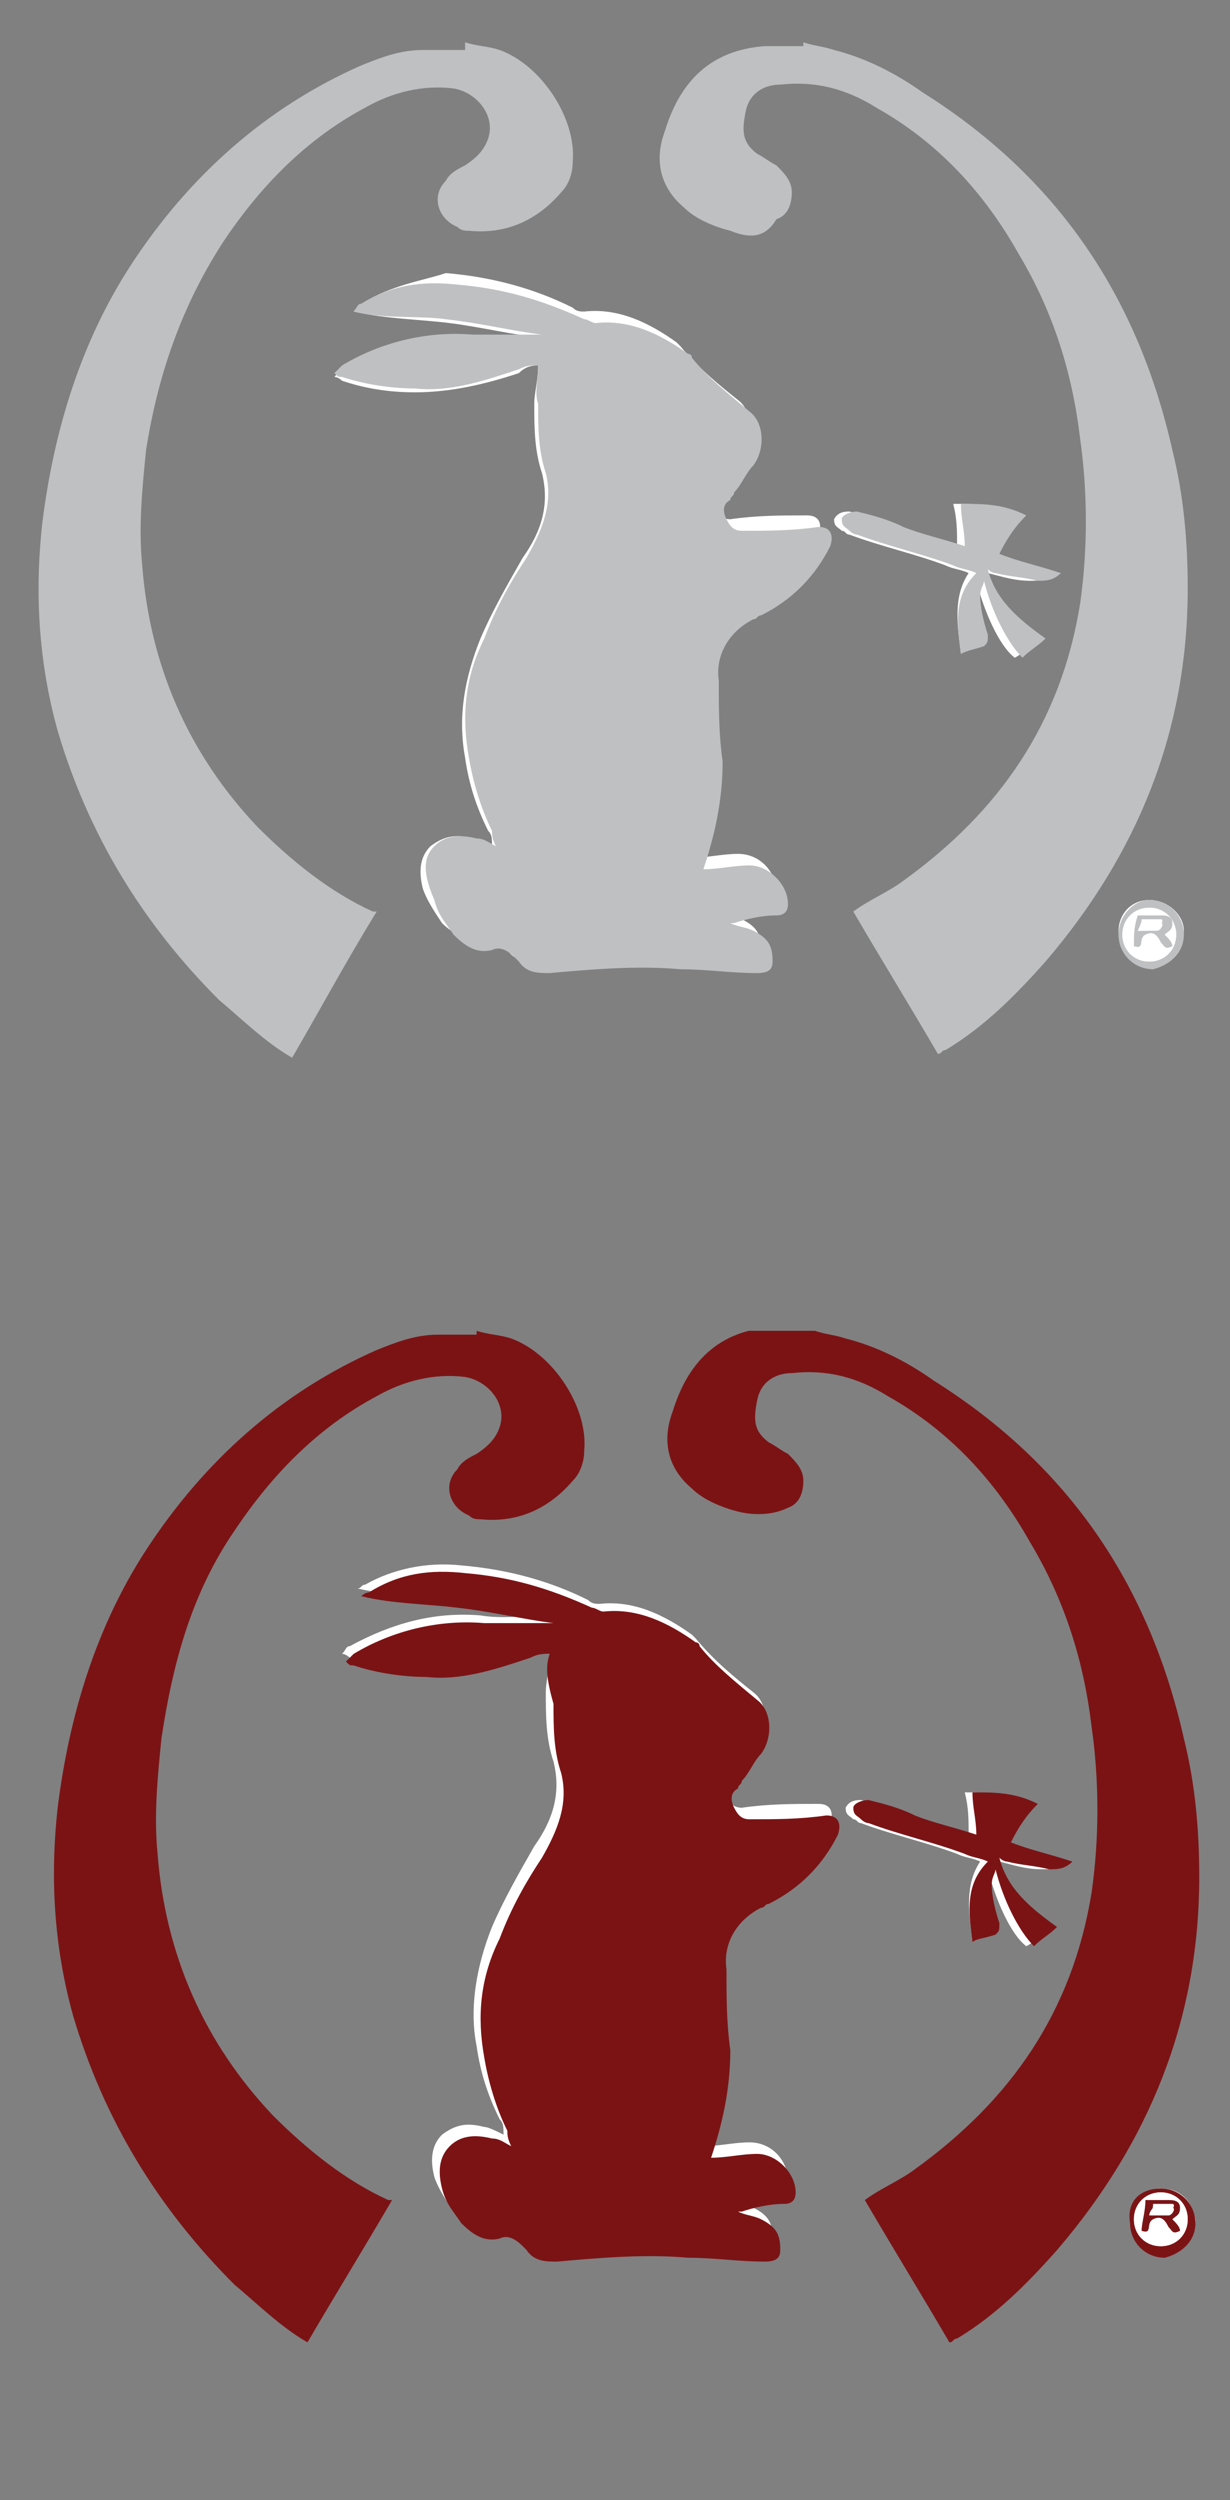
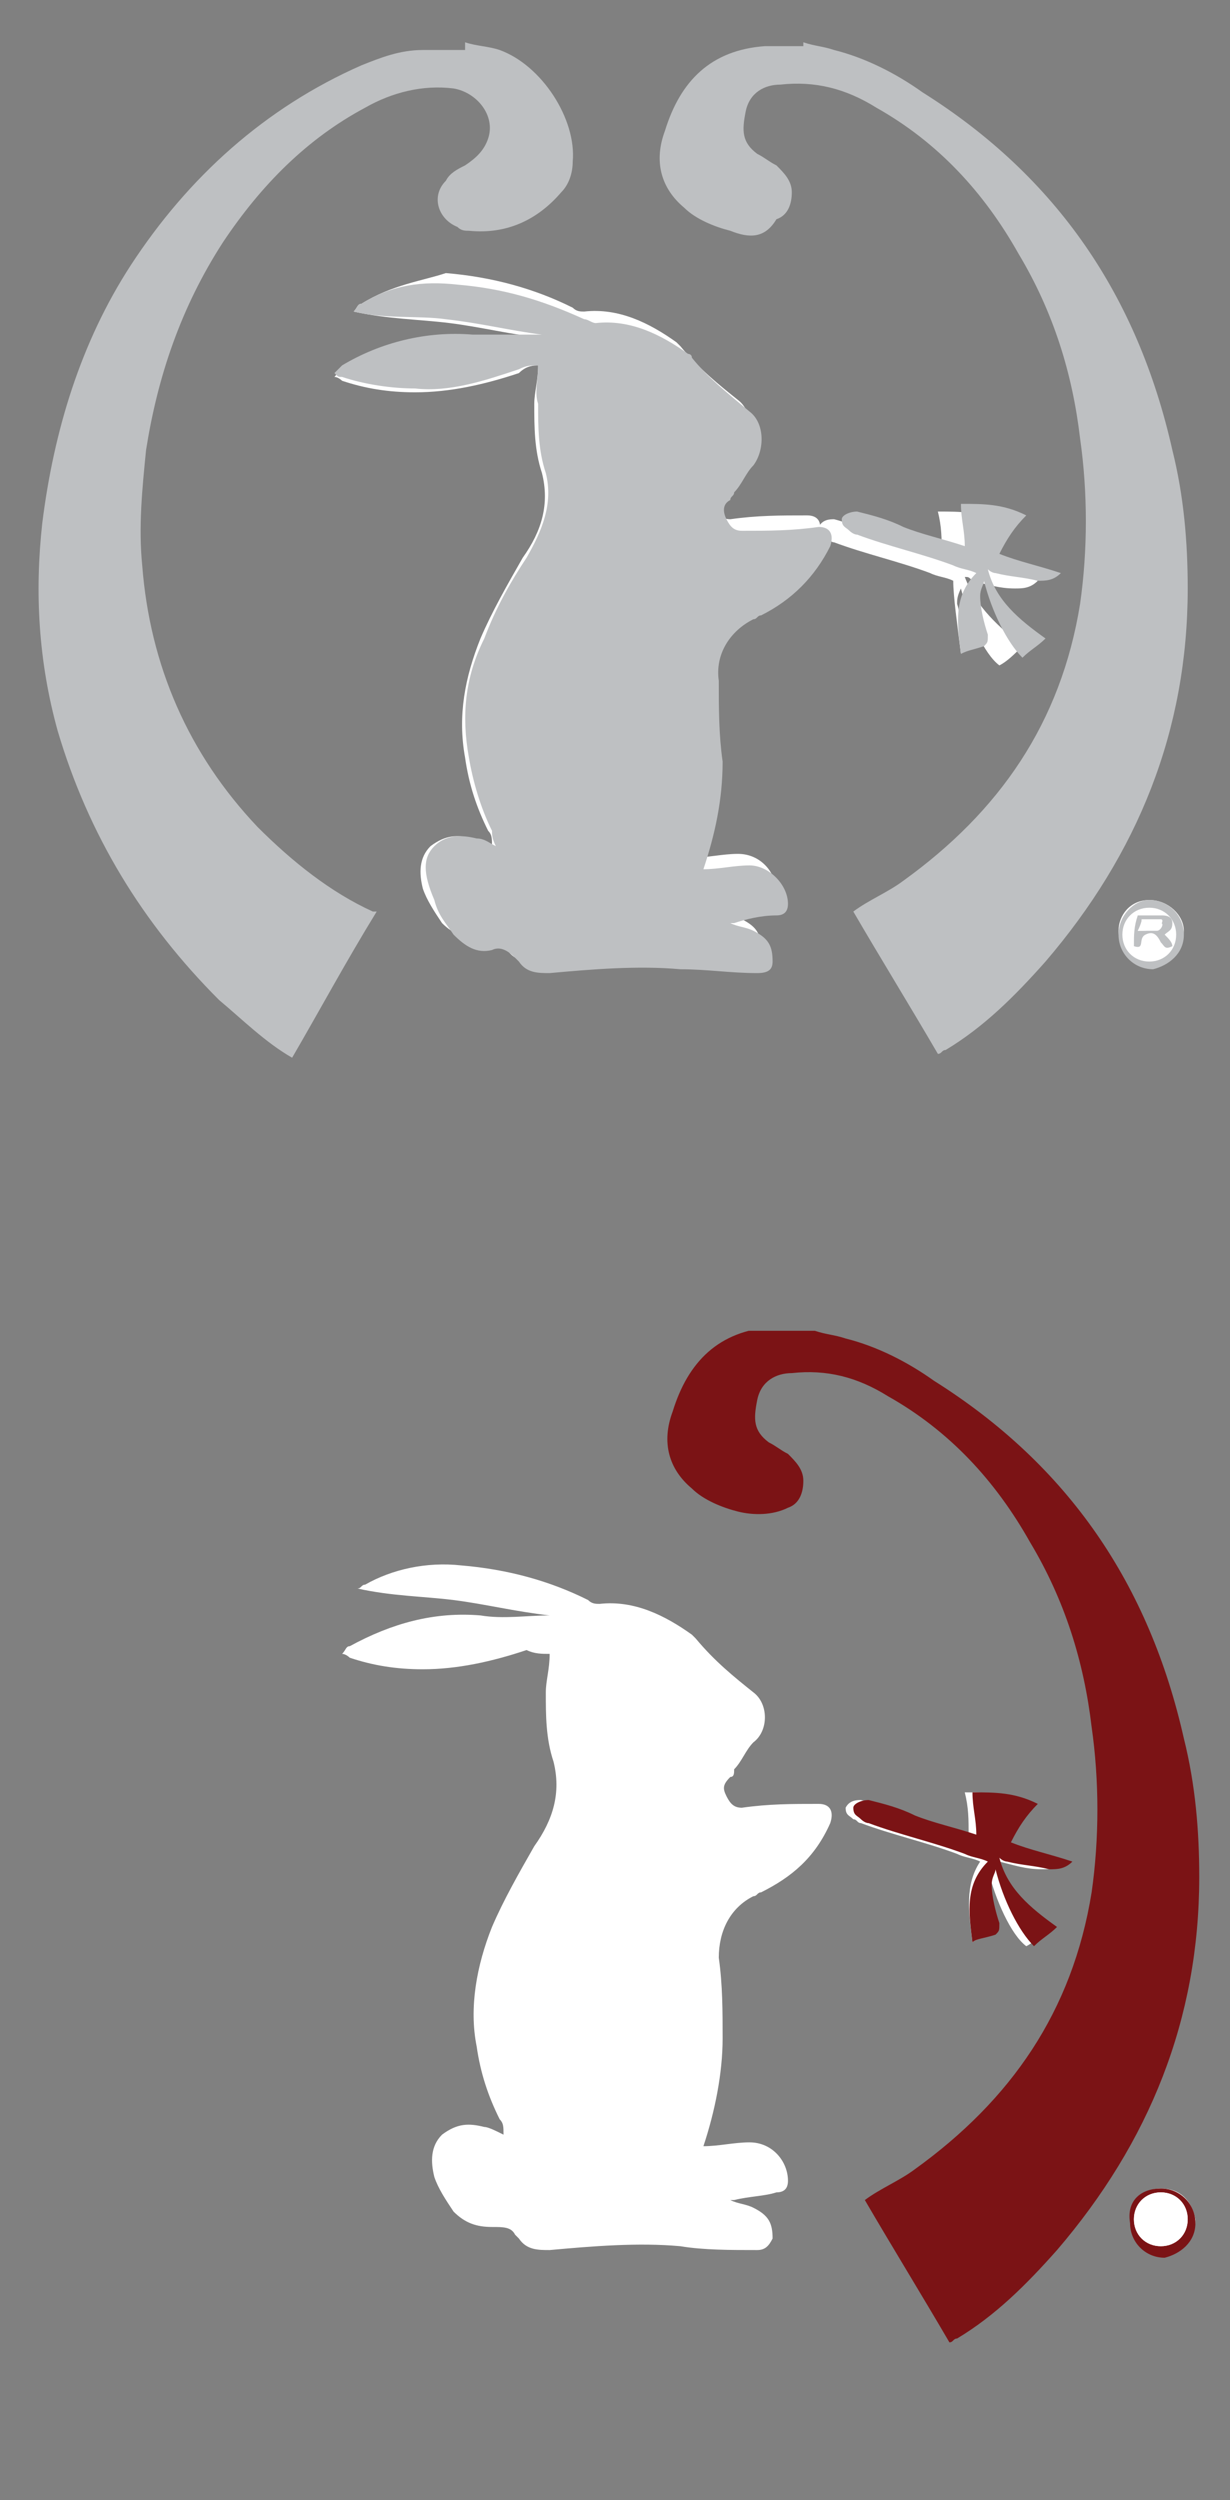
<svg xmlns="http://www.w3.org/2000/svg" xmlns:xlink="http://www.w3.org/1999/xlink" version="1.1" id="Layer_1" x="0px" y="0px" width="32px" height="65px" viewBox="0 0 32 65" enable-background="new 0 0 32 65" xml:space="preserve">
  <rect x="0" y="0" width="32" height="65" fill="#808080" stroke="none" />
  <g>
    <defs>
      <rect id="SVGID_1_" x="1" y="1.1" width="30" height="26.4" />
    </defs>
    <clipPath id="SVGID_2_">
      <use xlink:href="#SVGID_1_" overflow="visible" />
    </clipPath>
-     <path clip-path="url(#SVGID_2_)" fill="#FFFFFF" d="M29.9,23.4c-0.5,0-0.8,0.4-0.8,0.8c0,0.5,0.4,0.9,0.9,0.9   c0.5,0,0.8-0.4,0.8-0.9C30.8,23.8,30.4,23.4,29.9,23.4 M25,17c0.1-0.1,0.3-0.1,0.4-0.2c0.1-0.1,0.1-0.2,0.1-0.3   c-0.1-0.3-0.1-0.7-0.2-1c0-0.1,0-0.2,0.1-0.4c0.2,0.8,0.6,1.7,1,2c0.2-0.1,0.4-0.3,0.6-0.5c-0.6-0.5-1.2-1-1.5-1.8   c0.1,0,0.1,0,0.2,0.1c0.4,0.1,0.7,0.2,1.1,0.2c0.2,0,0.4,0,0.6-0.2c-0.6-0.2-1.1-0.4-1.6-0.5c0.2-0.3,0.5-0.6,0.7-1   c-0.6-0.3-1.1-0.3-1.7-0.3c0.1,0.4,0.1,0.7,0.1,1.1c-0.6-0.2-1.1-0.3-1.6-0.5c-0.4-0.1-0.8-0.3-1.2-0.4c-0.1,0-0.3,0-0.4,0.2   c0,0.2,0.1,0.2,0.2,0.3c0.1,0,0.1,0.1,0.2,0.1c0.8,0.3,1.7,0.5,2.5,0.8c0.2,0.1,0.4,0.1,0.6,0.2C24.8,15.5,24.9,16.2,25,17 M14,9.5   c0,0.4-0.1,0.7-0.1,1c0,0.6,0,1.2,0.2,1.8c0.2,0.8,0,1.5-0.5,2.2c-0.4,0.7-0.8,1.4-1.1,2.1c-0.4,1-0.6,2-0.4,3.1   c0.1,0.7,0.3,1.3,0.6,1.9c0.1,0.1,0.1,0.2,0.1,0.4c-0.2-0.1-0.4-0.2-0.5-0.2c-0.4-0.1-0.7-0.1-1.1,0.2c-0.3,0.3-0.3,0.7-0.2,1.1   c0.1,0.3,0.3,0.6,0.5,0.9c0.3,0.3,0.6,0.4,1,0.4c0.3,0,0.5,0,0.6,0.2c0,0,0.1,0.1,0.1,0.1c0.2,0.3,0.5,0.3,0.8,0.3   c1.1-0.1,2.3-0.2,3.4-0.1c0.6,0.1,1.3,0.1,2,0.1c0.2,0,0.3-0.1,0.4-0.3c0-0.4-0.1-0.6-0.5-0.8c-0.2-0.1-0.4-0.1-0.6-0.2   c0,0,0.1,0,0.1,0c0.4-0.1,0.8-0.1,1.1-0.2c0.2,0,0.3-0.1,0.3-0.3c0-0.5-0.4-1-1-1c-0.4,0-0.8,0.1-1.2,0.1c0,0,0,0,0,0   c0.3-0.9,0.5-1.9,0.5-2.8c0-0.7,0-1.4-0.1-2.1c0-0.7,0.3-1.3,0.9-1.6c0.1,0,0.1-0.1,0.2-0.1c0.8-0.4,1.4-0.9,1.8-1.8   c0.1-0.3,0-0.5-0.3-0.5c-0.7,0-1.3,0-2,0.1c-0.2,0-0.3-0.1-0.4-0.3c-0.1-0.2-0.1-0.3,0.1-0.5c0.1,0,0.1-0.1,0.1-0.2   c0.2-0.2,0.3-0.5,0.5-0.7c0.3-0.4,0.3-1.1-0.1-1.4c-0.5-0.4-1-0.8-1.5-1.4c0,0,0,0-0.1-0.1c-0.7-0.5-1.5-0.9-2.4-0.8   c-0.1,0-0.2,0-0.3-0.1c-1-0.5-2.1-0.8-3.3-0.9C11,7.3,10.2,7.4,9.4,7.9C9.3,7.9,9.3,8,9.2,8.1c0.9,0.2,1.7,0.2,2.5,0.3   c0.8,0.1,1.6,0.3,2.5,0.4c-0.6,0-1.2,0.1-1.8,0C11.1,8.7,10,9,8.9,9.6c-0.1,0-0.1,0.1-0.2,0.2c0.1,0,0.2,0.1,0.2,0.1   c0.6,0.2,1.2,0.3,1.9,0.3c0.9,0,1.8-0.2,2.7-0.5C13.7,9.5,13.9,9.5,14,9.5" />
+     <path clip-path="url(#SVGID_2_)" fill="#FFFFFF" d="M29.9,23.4c-0.5,0-0.8,0.4-0.8,0.8c0,0.5,0.4,0.9,0.9,0.9   c0.5,0,0.8-0.4,0.8-0.9C30.8,23.8,30.4,23.4,29.9,23.4 M25,17c0.1-0.1,0.1-0.2,0.1-0.3   c-0.1-0.3-0.1-0.7-0.2-1c0-0.1,0-0.2,0.1-0.4c0.2,0.8,0.6,1.7,1,2c0.2-0.1,0.4-0.3,0.6-0.5c-0.6-0.5-1.2-1-1.5-1.8   c0.1,0,0.1,0,0.2,0.1c0.4,0.1,0.7,0.2,1.1,0.2c0.2,0,0.4,0,0.6-0.2c-0.6-0.2-1.1-0.4-1.6-0.5c0.2-0.3,0.5-0.6,0.7-1   c-0.6-0.3-1.1-0.3-1.7-0.3c0.1,0.4,0.1,0.7,0.1,1.1c-0.6-0.2-1.1-0.3-1.6-0.5c-0.4-0.1-0.8-0.3-1.2-0.4c-0.1,0-0.3,0-0.4,0.2   c0,0.2,0.1,0.2,0.2,0.3c0.1,0,0.1,0.1,0.2,0.1c0.8,0.3,1.7,0.5,2.5,0.8c0.2,0.1,0.4,0.1,0.6,0.2C24.8,15.5,24.9,16.2,25,17 M14,9.5   c0,0.4-0.1,0.7-0.1,1c0,0.6,0,1.2,0.2,1.8c0.2,0.8,0,1.5-0.5,2.2c-0.4,0.7-0.8,1.4-1.1,2.1c-0.4,1-0.6,2-0.4,3.1   c0.1,0.7,0.3,1.3,0.6,1.9c0.1,0.1,0.1,0.2,0.1,0.4c-0.2-0.1-0.4-0.2-0.5-0.2c-0.4-0.1-0.7-0.1-1.1,0.2c-0.3,0.3-0.3,0.7-0.2,1.1   c0.1,0.3,0.3,0.6,0.5,0.9c0.3,0.3,0.6,0.4,1,0.4c0.3,0,0.5,0,0.6,0.2c0,0,0.1,0.1,0.1,0.1c0.2,0.3,0.5,0.3,0.8,0.3   c1.1-0.1,2.3-0.2,3.4-0.1c0.6,0.1,1.3,0.1,2,0.1c0.2,0,0.3-0.1,0.4-0.3c0-0.4-0.1-0.6-0.5-0.8c-0.2-0.1-0.4-0.1-0.6-0.2   c0,0,0.1,0,0.1,0c0.4-0.1,0.8-0.1,1.1-0.2c0.2,0,0.3-0.1,0.3-0.3c0-0.5-0.4-1-1-1c-0.4,0-0.8,0.1-1.2,0.1c0,0,0,0,0,0   c0.3-0.9,0.5-1.9,0.5-2.8c0-0.7,0-1.4-0.1-2.1c0-0.7,0.3-1.3,0.9-1.6c0.1,0,0.1-0.1,0.2-0.1c0.8-0.4,1.4-0.9,1.8-1.8   c0.1-0.3,0-0.5-0.3-0.5c-0.7,0-1.3,0-2,0.1c-0.2,0-0.3-0.1-0.4-0.3c-0.1-0.2-0.1-0.3,0.1-0.5c0.1,0,0.1-0.1,0.1-0.2   c0.2-0.2,0.3-0.5,0.5-0.7c0.3-0.4,0.3-1.1-0.1-1.4c-0.5-0.4-1-0.8-1.5-1.4c0,0,0,0-0.1-0.1c-0.7-0.5-1.5-0.9-2.4-0.8   c-0.1,0-0.2,0-0.3-0.1c-1-0.5-2.1-0.8-3.3-0.9C11,7.3,10.2,7.4,9.4,7.9C9.3,7.9,9.3,8,9.2,8.1c0.9,0.2,1.7,0.2,2.5,0.3   c0.8,0.1,1.6,0.3,2.5,0.4c-0.6,0-1.2,0.1-1.8,0C11.1,8.7,10,9,8.9,9.6c-0.1,0-0.1,0.1-0.2,0.2c0.1,0,0.2,0.1,0.2,0.1   c0.6,0.2,1.2,0.3,1.9,0.3c0.9,0,1.8-0.2,2.7-0.5C13.7,9.5,13.9,9.5,14,9.5" />
    <path clip-path="url(#SVGID_2_)" fill="#BEC0C2" d="M20.9,1.1c0.3,0.1,0.5,0.1,0.8,0.2c0.8,0.2,1.6,0.6,2.3,1.1   c3.5,2.2,5.6,5.3,6.5,9.3c0.3,1.2,0.4,2.4,0.4,3.6c0,3.7-1.3,6.9-3.7,9.7c-0.8,0.9-1.6,1.7-2.6,2.3c-0.1,0-0.1,0.1-0.2,0.1   c0,0,0,0,0,0c-0.7-1.2-1.5-2.5-2.2-3.7c0.4-0.3,0.9-0.5,1.3-0.8c2.5-1.8,4.1-4.1,4.6-7.2c0.2-1.4,0.2-2.9,0-4.3   c-0.2-1.7-0.7-3.3-1.6-4.8c-0.9-1.6-2.1-2.9-3.7-3.8c-0.8-0.5-1.6-0.7-2.5-0.6c-0.4,0-0.8,0.2-0.9,0.7c-0.1,0.5-0.1,0.8,0.3,1.1   c0.2,0.1,0.3,0.2,0.5,0.3c0.2,0.2,0.4,0.4,0.4,0.7c0,0.3-0.1,0.6-0.4,0.7C19.9,6.2,19.5,6.2,19,6c-0.4-0.1-0.9-0.3-1.2-0.6   c-0.6-0.5-0.8-1.2-0.5-2c0.4-1.3,1.2-2.1,2.6-2.2c0,0,0,0,0.1,0H20.9z" />
    <path clip-path="url(#SVGID_2_)" fill="#BEC0C2" d="M12.1,1.1c0.3,0.1,0.6,0.1,0.9,0.2c1.1,0.4,2,1.8,1.9,2.9   c0,0.3-0.1,0.6-0.3,0.8c-0.6,0.7-1.4,1.1-2.4,1c-0.1,0-0.2,0-0.3-0.1c-0.5-0.2-0.7-0.8-0.3-1.2c0.1-0.2,0.3-0.3,0.5-0.4   c0.3-0.2,0.5-0.4,0.6-0.7c0.2-0.6-0.3-1.2-0.9-1.3c-0.8-0.1-1.6,0.1-2.3,0.5c-1.5,0.8-2.7,2-3.7,3.5C4.7,8,4.1,9.8,3.8,11.7   c-0.1,1-0.2,2-0.1,3c0.2,2.6,1.2,4.9,3,6.8c0.9,0.9,1.9,1.7,3,2.2c0,0,0,0,0.1,0C9,25,8.3,26.3,7.6,27.5c-0.7-0.4-1.3-1-1.9-1.5   c-2-2-3.4-4.3-4.2-7c-0.5-1.8-0.6-3.6-0.4-5.4c0.3-2.4,1-4.7,2.3-6.7c1.5-2.3,3.5-4.1,6-5.2c0.5-0.2,1-0.4,1.6-0.4c0,0,0.1,0,0.1,0   H12.1z" />
    <path clip-path="url(#SVGID_2_)" fill="#BEC0C2" d="M14,9.5c-0.2,0-0.3,0-0.5,0.1c-0.9,0.3-1.8,0.6-2.7,0.5c-0.6,0-1.3-0.1-1.9-0.3   c-0.1,0-0.1,0-0.2-0.1c0.1-0.1,0.1-0.1,0.2-0.2c1-0.6,2.2-0.9,3.4-0.8c0.6,0,1.2,0,1.8,0c-0.8-0.1-1.6-0.3-2.5-0.4   C10.9,8.2,10,8.3,9.2,8.1C9.3,8,9.3,7.9,9.4,7.9c0.8-0.5,1.6-0.6,2.5-0.5c1.2,0.1,2.2,0.4,3.3,0.9c0.1,0,0.2,0.1,0.3,0.1   c0.9-0.1,1.7,0.3,2.4,0.8c0,0,0.1,0,0.1,0.1c0.4,0.5,0.9,0.9,1.5,1.4c0.4,0.3,0.4,1,0.1,1.4c-0.2,0.2-0.3,0.5-0.5,0.7   c0,0.1-0.1,0.1-0.1,0.2c-0.2,0.1-0.2,0.3-0.1,0.5c0.1,0.2,0.2,0.3,0.4,0.3c0.7,0,1.3,0,2-0.1c0.3,0,0.4,0.2,0.3,0.5   c-0.4,0.8-1,1.4-1.8,1.8c-0.1,0-0.1,0.1-0.2,0.1c-0.6,0.3-1,0.9-0.9,1.6c0,0.7,0,1.4,0.1,2.1c0,1-0.2,1.9-0.5,2.8c0,0,0,0,0,0   c0.4,0,0.8-0.1,1.2-0.1c0.5,0,1,0.5,1,1c0,0.2-0.1,0.3-0.3,0.3c-0.4,0-0.8,0.1-1.1,0.2c0,0,0,0-0.1,0c0.2,0.1,0.4,0.1,0.6,0.2   c0.4,0.2,0.5,0.4,0.5,0.8c0,0.2-0.1,0.3-0.4,0.3c-0.7,0-1.3-0.1-2-0.1c-1.1-0.1-2.3,0-3.4,0.1c-0.3,0-0.6,0-0.8-0.3   c0,0-0.1-0.1-0.1-0.1c-0.2-0.2-0.4-0.3-0.6-0.2c-0.4,0.1-0.7-0.1-1-0.4c-0.2-0.3-0.4-0.5-0.5-0.9C11,22.7,11,22.3,11.3,22   c0.3-0.3,0.7-0.3,1.1-0.2c0.2,0,0.3,0.1,0.5,0.2c-0.1-0.2-0.1-0.3-0.1-0.4c-0.3-0.6-0.5-1.3-0.6-1.9c-0.2-1.1-0.1-2.1,0.4-3.1   c0.3-0.8,0.7-1.5,1.1-2.1c0.4-0.7,0.7-1.4,0.5-2.2c-0.2-0.6-0.2-1.2-0.2-1.8C13.9,10.2,14,9.9,14,9.5" />
    <path clip-path="url(#SVGID_2_)" fill="#BEC0C2" d="M25,17c-0.1-0.8-0.2-1.5,0.4-2.1c-0.2-0.1-0.4-0.1-0.6-0.2   c-0.8-0.3-1.7-0.5-2.5-0.8c-0.1,0-0.2-0.1-0.2-0.1c-0.1-0.1-0.2-0.1-0.2-0.3c0-0.1,0.2-0.2,0.4-0.2c0.4,0.1,0.8,0.2,1.2,0.4   c0.5,0.2,1,0.3,1.6,0.5c0-0.4-0.1-0.7-0.1-1.1c0.6,0,1.1,0,1.7,0.3c-0.3,0.3-0.5,0.6-0.7,1c0.5,0.2,1,0.3,1.6,0.5   c-0.2,0.2-0.4,0.2-0.6,0.2c-0.4-0.1-0.7-0.1-1.1-0.2c0,0-0.1,0-0.2-0.1c0.2,0.8,0.8,1.3,1.5,1.8c-0.2,0.2-0.4,0.3-0.6,0.5   c-0.4-0.4-0.8-1.2-1-2c0,0.1-0.1,0.2-0.1,0.4c0,0.3,0.1,0.7,0.2,1c0,0.2,0,0.2-0.1,0.3C25.3,16.9,25.2,16.9,25,17" />
    <path clip-path="url(#SVGID_2_)" fill="#BEC0C2" d="M29.9,25c0.4,0,0.7-0.3,0.7-0.7c0-0.4-0.3-0.7-0.7-0.7c-0.4,0-0.7,0.3-0.7,0.7   C29.2,24.7,29.5,25,29.9,25 M29.9,23.4c0.5,0,0.9,0.4,0.9,0.9c0,0.5-0.4,0.8-0.8,0.9c-0.5,0-0.9-0.4-0.9-0.9   C29.1,23.8,29.5,23.4,29.9,23.4" />
-     <path clip-path="url(#SVGID_2_)" fill="#FFFFFF" d="M29.6,23.8c0,0.3-0.1,0.5-0.1,0.8c0.3,0,0.1-0.3,0.3-0.3c0.2,0,0.3,0,0.4,0.2   c0.1,0.1,0.1,0.2,0.3,0.1c-0.1-0.1-0.2-0.2-0.2-0.3c0,0,0,0,0,0c0.1,0,0.2-0.1,0.2-0.3c0-0.2-0.2-0.2-0.3-0.2   C29.9,23.8,29.8,23.8,29.6,23.8 M29.9,25c-0.4,0-0.7-0.3-0.7-0.7c0-0.4,0.3-0.7,0.7-0.7c0.4,0,0.7,0.3,0.7,0.7   C30.6,24.7,30.3,25,29.9,25" />
    <path clip-path="url(#SVGID_2_)" fill="#BEC0C2" d="M29.6,24.2c0.2,0,0.3,0,0.5,0c0.1,0,0.2-0.2,0.1-0.2c-0.1,0-0.3-0.1-0.5,0   C29.7,23.9,29.7,24,29.6,24.2 M29.6,23.8c0.2,0,0.4,0,0.6,0c0.1,0,0.3,0,0.3,0.2c0,0.2-0.1,0.2-0.2,0.3c0,0,0,0,0,0   c0.1,0.1,0.2,0.2,0.2,0.3c-0.2,0.1-0.2,0-0.3-0.1c-0.1-0.2-0.2-0.3-0.4-0.2c-0.2,0.1,0,0.4-0.3,0.3C29.5,24.3,29.5,24.1,29.6,23.8" />
    <path clip-path="url(#SVGID_2_)" fill="#FFFFFF" d="M29.6,24.2c0.1-0.1,0.1-0.3,0.1-0.3c0.2,0,0.3,0,0.5,0c0.1,0,0,0.2-0.1,0.2   C30,24.2,29.8,24.2,29.6,24.2" />
  </g>
  <g>
    <defs>
      <rect id="SVGID_3_" x="1.3" y="34.6" width="30" height="26.4" />
    </defs>
    <clipPath id="SVGID_4_">
      <use xlink:href="#SVGID_3_" overflow="visible" />
    </clipPath>
    <path clip-path="url(#SVGID_4_)" fill="#FFFFFF" d="M30.2,56.9c-0.5,0-0.8,0.4-0.8,0.8c0,0.5,0.4,0.9,0.9,0.9   c0.5,0,0.8-0.4,0.8-0.9C31,57.2,30.7,56.9,30.2,56.9 M25.3,50.5c0.1-0.1,0.3-0.1,0.4-0.2c0.1-0.1,0.1-0.2,0.1-0.3   c-0.1-0.3-0.1-0.7-0.2-1c0-0.1,0-0.2,0.1-0.4c0.2,0.8,0.6,1.7,1,2c0.2-0.1,0.4-0.3,0.6-0.5c-0.6-0.5-1.2-1-1.5-1.8   c0.1,0,0.1,0,0.2,0.1c0.4,0.1,0.7,0.2,1.1,0.2c0.2,0,0.4,0,0.6-0.2c-0.6-0.2-1.1-0.4-1.6-0.5c0.2-0.3,0.5-0.6,0.7-1   c-0.6-0.3-1.1-0.3-1.7-0.3c0.1,0.4,0.1,0.7,0.1,1.1c-0.6-0.2-1.1-0.3-1.6-0.5c-0.4-0.1-0.8-0.3-1.2-0.4c-0.1,0-0.3,0-0.4,0.2   c0,0.2,0.1,0.2,0.2,0.3c0.1,0,0.1,0.1,0.2,0.1c0.8,0.3,1.7,0.5,2.5,0.8c0.2,0.1,0.4,0.1,0.6,0.2C25.1,49,25.2,49.7,25.3,50.5    M14.3,43c0,0.4-0.1,0.7-0.1,1c0,0.6,0,1.2,0.2,1.8c0.2,0.8,0,1.5-0.5,2.2c-0.4,0.7-0.8,1.4-1.1,2.1c-0.4,1-0.6,2.1-0.4,3.1   c0.1,0.7,0.3,1.3,0.6,1.9c0.1,0.1,0.1,0.2,0.1,0.4c-0.2-0.1-0.4-0.2-0.5-0.2c-0.4-0.1-0.7-0.1-1.1,0.2c-0.3,0.3-0.3,0.7-0.2,1.1   c0.1,0.3,0.3,0.6,0.5,0.9c0.3,0.3,0.6,0.4,1,0.4c0.3,0,0.5,0,0.6,0.2c0,0,0.1,0.1,0.1,0.1c0.2,0.3,0.5,0.3,0.8,0.3   c1.1-0.1,2.3-0.2,3.4-0.1c0.6,0.1,1.3,0.1,2,0.1c0.2,0,0.3-0.1,0.4-0.3c0-0.4-0.1-0.6-0.5-0.8c-0.2-0.1-0.4-0.1-0.6-0.2   c0,0,0.1,0,0.1,0c0.4-0.1,0.8-0.1,1.1-0.2c0.2,0,0.3-0.1,0.3-0.3c0-0.5-0.4-1-1-1c-0.4,0-0.8,0.1-1.2,0.1c0,0,0,0,0,0   c0.3-0.9,0.5-1.9,0.5-2.8c0-0.7,0-1.4-0.1-2.1c0-0.7,0.3-1.3,0.9-1.6c0.1,0,0.1-0.1,0.2-0.1c0.8-0.4,1.4-0.9,1.8-1.8   c0.1-0.3,0-0.5-0.3-0.5c-0.7,0-1.3,0-2,0.1c-0.2,0-0.3-0.1-0.4-0.3c-0.1-0.2-0.1-0.3,0.1-0.5c0.1,0,0.1-0.1,0.1-0.2   c0.2-0.2,0.3-0.5,0.5-0.7C20,45,20,44.3,19.6,44c-0.5-0.4-1-0.8-1.5-1.4c0,0,0,0-0.1-0.1c-0.7-0.5-1.5-0.9-2.4-0.8   c-0.1,0-0.2,0-0.3-0.1c-1-0.5-2.1-0.8-3.3-0.9c-0.9-0.1-1.8,0.1-2.5,0.5c-0.1,0-0.1,0.1-0.2,0.1c0.9,0.2,1.7,0.2,2.5,0.3   c0.8,0.1,1.6,0.3,2.5,0.4c-0.6,0-1.2,0.1-1.8,0c-1.2-0.1-2.3,0.2-3.4,0.8c-0.1,0-0.1,0.1-0.2,0.2c0.1,0,0.2,0.1,0.2,0.1   c0.6,0.2,1.2,0.3,1.9,0.3c0.9,0,1.8-0.2,2.7-0.5C13.9,43,14.1,43,14.3,43" />
    <path clip-path="url(#SVGID_4_)" fill="#7B1315" d="M21.2,34.6c0.3,0.1,0.5,0.1,0.8,0.2c0.8,0.2,1.6,0.6,2.3,1.1   c3.5,2.2,5.6,5.3,6.5,9.3c0.3,1.2,0.4,2.4,0.4,3.6c0,3.7-1.3,6.9-3.7,9.7c-0.8,0.9-1.6,1.7-2.6,2.3c-0.1,0-0.1,0.1-0.2,0.1   c0,0,0,0,0,0c-0.7-1.2-1.5-2.5-2.2-3.7c0.4-0.3,0.9-0.5,1.3-0.8c2.5-1.8,4.1-4.1,4.6-7.2c0.2-1.4,0.2-2.9,0-4.3   c-0.2-1.7-0.7-3.3-1.6-4.8c-0.9-1.6-2.1-2.9-3.7-3.8c-0.8-0.5-1.6-0.7-2.5-0.6c-0.4,0-0.8,0.2-0.9,0.7c-0.1,0.5-0.1,0.8,0.3,1.1   c0.2,0.1,0.3,0.2,0.5,0.3c0.2,0.2,0.4,0.4,0.4,0.7c0,0.3-0.1,0.6-0.4,0.7c-0.4,0.2-0.9,0.2-1.3,0.1c-0.4-0.1-0.9-0.3-1.2-0.6   c-0.6-0.5-0.8-1.2-0.5-2c0.4-1.3,1.2-2.1,2.6-2.2c0,0,0,0,0.1,0H21.2z" />
-     <path clip-path="url(#SVGID_4_)" fill="#7B1315" d="M12.4,34.6c0.3,0.1,0.6,0.1,0.9,0.2c1.1,0.4,2,1.8,1.9,2.9   c0,0.3-0.1,0.6-0.3,0.8c-0.6,0.7-1.4,1.1-2.4,1c-0.1,0-0.2,0-0.3-0.1c-0.5-0.2-0.7-0.8-0.3-1.2c0.1-0.2,0.3-0.3,0.5-0.4   c0.3-0.2,0.5-0.4,0.6-0.7c0.2-0.6-0.3-1.2-0.9-1.3c-0.8-0.1-1.6,0.1-2.3,0.5c-1.5,0.8-2.7,2-3.7,3.5c-1.1,1.6-1.6,3.4-1.9,5.4   c-0.1,1-0.2,2-0.1,3c0.2,2.6,1.2,4.9,3,6.8c0.9,0.9,1.9,1.7,3,2.2c0,0,0,0,0.1,0c-0.7,1.2-1.5,2.5-2.2,3.7c-0.7-0.4-1.3-1-1.9-1.5   c-2-2-3.4-4.3-4.2-7c-0.5-1.8-0.6-3.6-0.4-5.4c0.3-2.4,1-4.7,2.3-6.7c1.5-2.3,3.5-4.1,6-5.2c0.5-0.2,1-0.4,1.6-0.4c0,0,0.1,0,0.1,0   H12.4z" />
-     <path clip-path="url(#SVGID_4_)" fill="#7B1315" d="M14.3,43c-0.2,0-0.3,0-0.5,0.1c-0.9,0.3-1.8,0.6-2.7,0.5   c-0.6,0-1.3-0.1-1.9-0.3c-0.1,0-0.1,0-0.2-0.1c0.1-0.1,0.1-0.1,0.2-0.2c1-0.6,2.2-0.9,3.4-0.8c0.6,0,1.2,0,1.8,0   c-0.8-0.1-1.6-0.3-2.5-0.4c-0.8-0.1-1.7-0.1-2.5-0.3c0.1-0.1,0.2-0.1,0.2-0.1c0.8-0.5,1.6-0.6,2.5-0.5c1.2,0.1,2.2,0.4,3.3,0.9   c0.1,0,0.2,0.1,0.3,0.1c0.9-0.1,1.7,0.3,2.4,0.8c0,0,0.1,0,0.1,0.1c0.4,0.5,0.9,0.9,1.5,1.4c0.4,0.3,0.4,1,0.1,1.4   c-0.2,0.2-0.3,0.5-0.5,0.7c0,0.1-0.1,0.1-0.1,0.2c-0.2,0.1-0.2,0.3-0.1,0.5c0.1,0.2,0.2,0.3,0.4,0.3c0.7,0,1.3,0,2-0.1   c0.3,0,0.4,0.2,0.3,0.5c-0.4,0.8-1,1.4-1.8,1.8c-0.1,0-0.1,0.1-0.2,0.1c-0.6,0.3-1,0.9-0.9,1.6c0,0.7,0,1.4,0.1,2.1   c0,1-0.2,1.9-0.5,2.8c0,0,0,0,0,0c0.4,0,0.8-0.1,1.2-0.1c0.5,0,1,0.5,1,1c0,0.2-0.1,0.3-0.3,0.3c-0.4,0-0.8,0.1-1.1,0.2   c0,0,0,0-0.1,0c0.2,0.1,0.4,0.1,0.6,0.2c0.4,0.2,0.5,0.4,0.5,0.8c0,0.2-0.1,0.3-0.4,0.3c-0.7,0-1.3-0.1-2-0.1   c-1.1-0.1-2.3,0-3.4,0.1c-0.3,0-0.6,0-0.8-0.3c0,0-0.1-0.1-0.1-0.1c-0.2-0.2-0.4-0.3-0.6-0.2c-0.4,0.1-0.7-0.1-1-0.4   c-0.2-0.3-0.4-0.5-0.5-0.9c-0.1-0.4-0.1-0.8,0.2-1.1c0.3-0.3,0.7-0.3,1.1-0.2c0.2,0,0.3,0.1,0.5,0.2c-0.1-0.2-0.1-0.3-0.1-0.4   c-0.3-0.6-0.5-1.3-0.6-1.9c-0.2-1.1-0.1-2.1,0.4-3.1c0.3-0.8,0.7-1.5,1.1-2.1c0.4-0.7,0.7-1.4,0.5-2.2c-0.2-0.6-0.2-1.2-0.2-1.8   C14.2,43.6,14.2,43.3,14.3,43" />
    <path clip-path="url(#SVGID_4_)" fill="#7B1315" d="M25.3,50.5c-0.1-0.8-0.2-1.5,0.4-2.1c-0.2-0.1-0.4-0.1-0.6-0.2   c-0.8-0.3-1.7-0.5-2.5-0.8c-0.1,0-0.2-0.1-0.2-0.1c-0.1-0.1-0.2-0.1-0.2-0.3c0-0.1,0.2-0.2,0.4-0.2c0.4,0.1,0.8,0.2,1.2,0.4   c0.5,0.2,1,0.3,1.6,0.5c0-0.4-0.1-0.7-0.1-1.1c0.6,0,1.1,0,1.7,0.3c-0.3,0.3-0.5,0.6-0.7,1c0.5,0.2,1,0.3,1.6,0.5   c-0.2,0.2-0.4,0.2-0.6,0.2c-0.4-0.1-0.7-0.1-1.1-0.2c0,0-0.1,0-0.2-0.1c0.2,0.8,0.8,1.3,1.5,1.8c-0.2,0.2-0.4,0.3-0.6,0.5   c-0.4-0.4-0.8-1.2-1-2c0,0.1-0.1,0.2-0.1,0.4c0,0.3,0.1,0.7,0.2,1c0,0.2,0,0.2-0.1,0.3C25.6,50.4,25.4,50.4,25.3,50.5" />
    <path clip-path="url(#SVGID_4_)" fill="#7B1315" d="M30.2,58.4c0.4,0,0.7-0.3,0.7-0.7c0-0.4-0.3-0.7-0.7-0.7   c-0.4,0-0.7,0.3-0.7,0.7C29.5,58.1,29.8,58.4,30.2,58.4 M30.2,56.9c0.5,0,0.9,0.4,0.9,0.9c0,0.5-0.4,0.8-0.8,0.9   c-0.5,0-0.9-0.4-0.9-0.9C29.3,57.2,29.7,56.9,30.2,56.9" />
    <path clip-path="url(#SVGID_4_)" fill="#FFFFFF" d="M29.8,57.2c0,0.3-0.1,0.5-0.1,0.8c0.3,0,0.1-0.3,0.3-0.3c0.2,0,0.3,0,0.4,0.2   c0.1,0.1,0.1,0.2,0.3,0.1c-0.1-0.1-0.2-0.2-0.2-0.3c0,0,0,0,0,0c0.1,0,0.2-0.1,0.2-0.3c0-0.2-0.2-0.2-0.3-0.2   C30.2,57.2,30,57.2,29.8,57.2 M30.2,58.4c-0.4,0-0.7-0.3-0.7-0.7c0-0.4,0.3-0.7,0.7-0.7c0.4,0,0.7,0.3,0.7,0.7   C30.9,58.1,30.6,58.4,30.2,58.4" />
-     <path clip-path="url(#SVGID_4_)" fill="#7B1315" d="M29.9,57.6c0.2,0,0.3,0,0.5,0c0.1,0,0.2-0.2,0.1-0.2c-0.1,0-0.3-0.1-0.5,0   C30,57.4,29.9,57.5,29.9,57.6 M29.8,57.2c0.2,0,0.4,0,0.6,0c0.1,0,0.3,0,0.3,0.2c0,0.2-0.1,0.2-0.2,0.3c0,0,0,0,0,0   c0.1,0.1,0.2,0.2,0.2,0.3c-0.2,0.1-0.2,0-0.3-0.1c-0.1-0.2-0.2-0.3-0.4-0.2c-0.2,0.1,0,0.4-0.3,0.3C29.7,57.8,29.8,57.5,29.8,57.2" />
    <path clip-path="url(#SVGID_4_)" fill="#FFFFFF" d="M29.9,57.6c0.1-0.1,0.1-0.3,0.1-0.3c0.2,0,0.3,0,0.5,0c0.1,0,0,0.2-0.1,0.2   C30.2,57.6,30.1,57.6,29.9,57.6" />
  </g>
</svg>